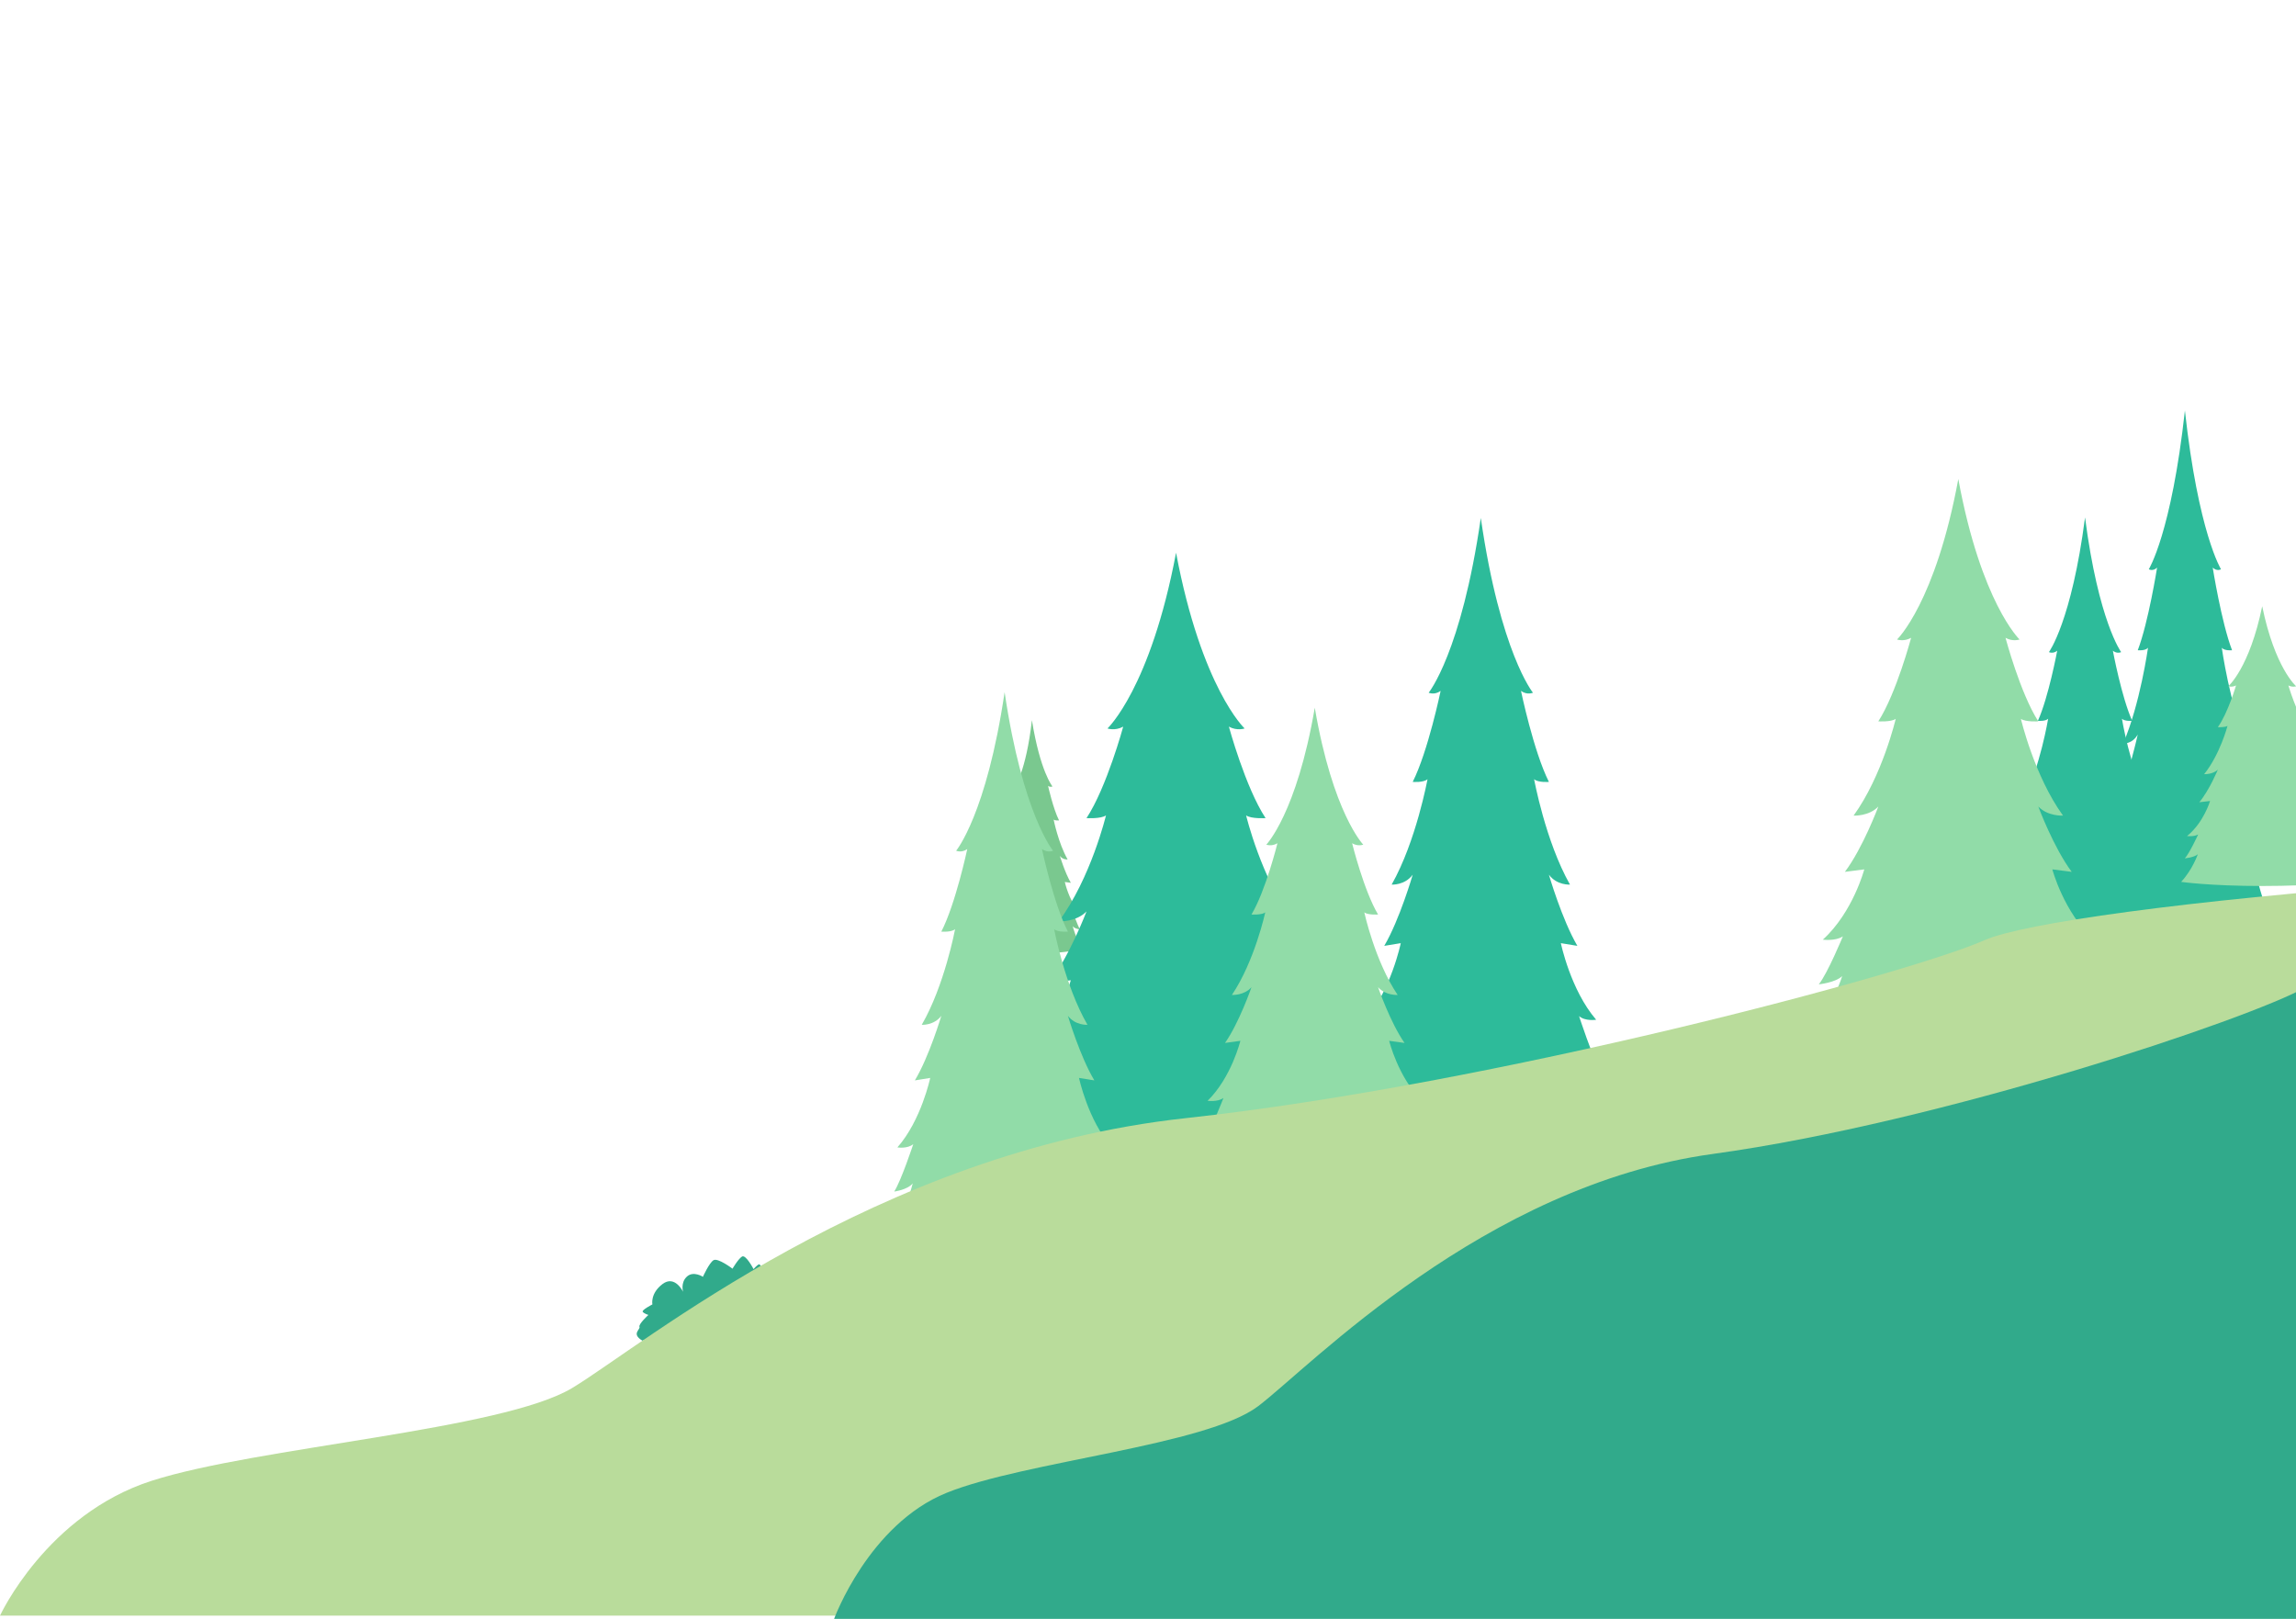
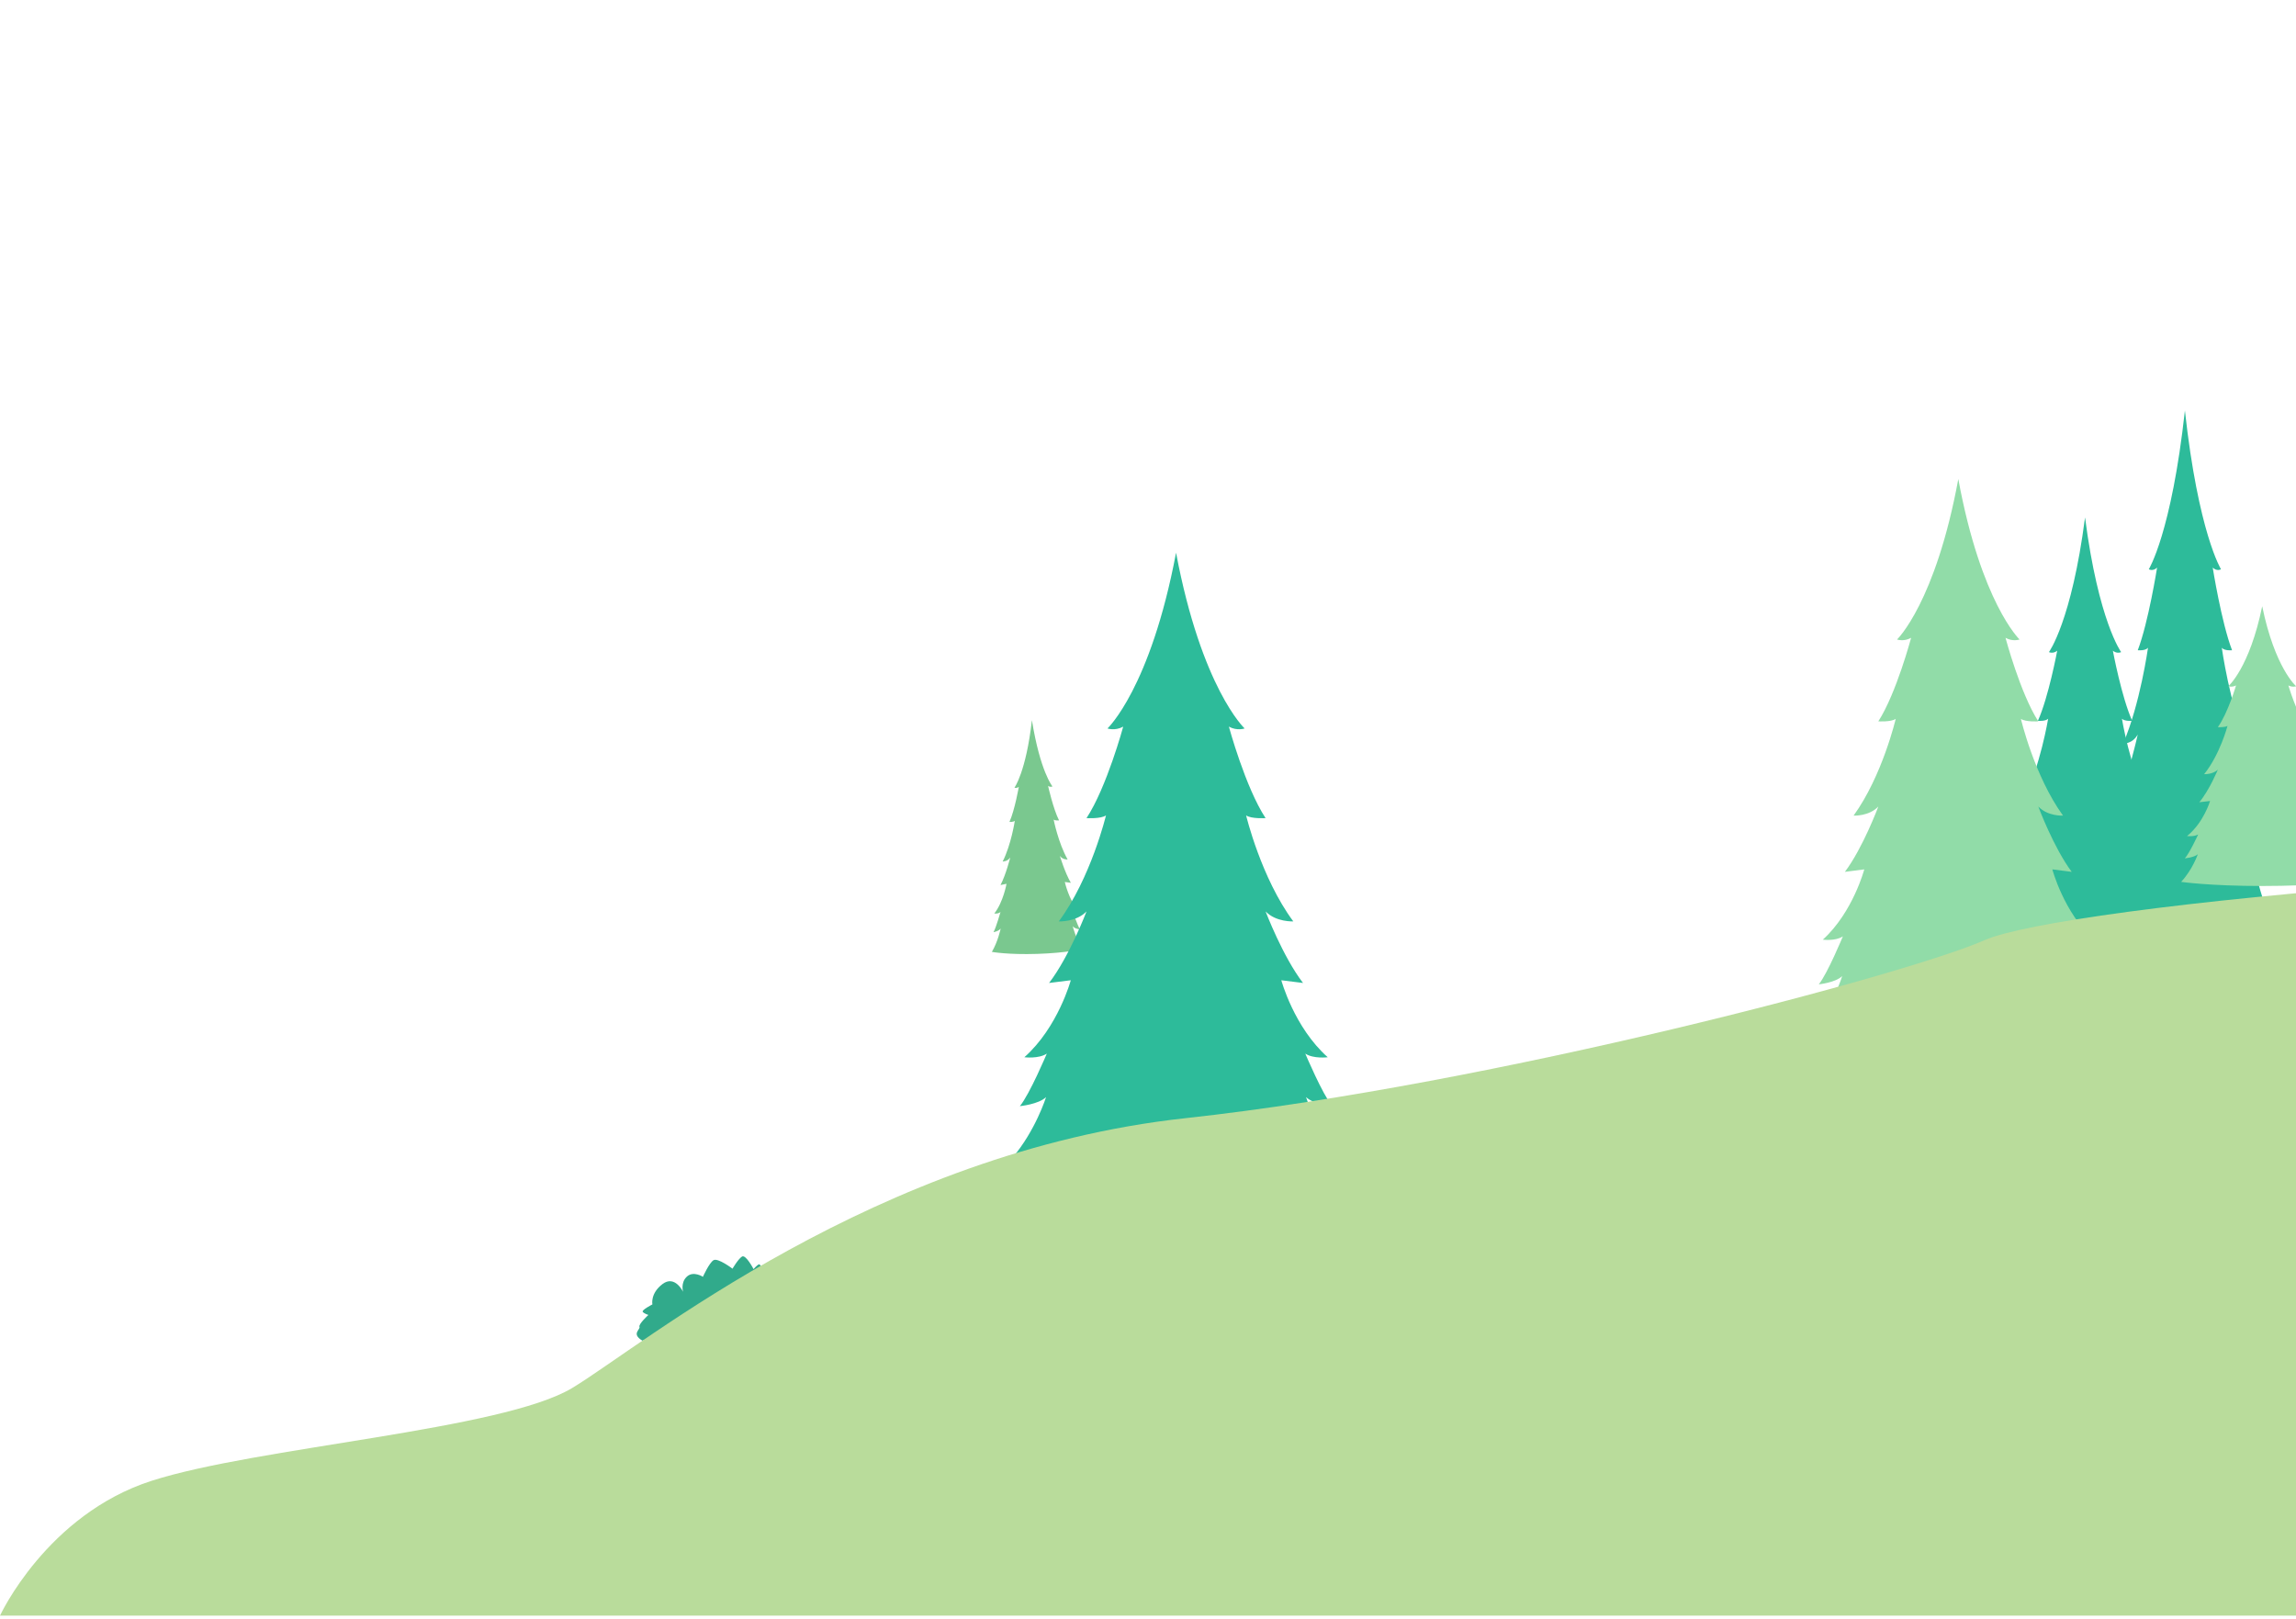
<svg xmlns="http://www.w3.org/2000/svg" width="353" height="249" viewBox="0 0 353 249" fill="none">
  <g clip-path="url(#clip0_1_3595)">
    <path d="M164.921 142.414C165.25 142.829 166.05 142.909 166.05 142.909C165.62 142.233 164.831 139.872 164.831 139.872C165.188 140.179 165.792 140.053 165.792 140.053C164.316 138.35 163.711 135.611 163.711 135.611L164.64 135.74C163.743 134.23 162.95 131.603 162.95 131.603C163.41 132.225 164.143 132.148 164.143 132.148C162.713 129.648 161.99 126.011 161.99 126.011C162.219 126.215 162.824 126.143 162.824 126.143C161.921 124.368 161.138 120.839 161.138 120.839C161.496 121.093 161.81 120.924 161.81 120.924C161.81 120.924 159.925 118.631 158.653 110.734C157.746 118.7 155.969 121.11 155.969 121.11C155.969 121.11 156.292 121.259 156.637 120.982C156.637 120.982 156.017 124.555 155.197 126.386C155.197 126.386 155.805 126.419 156.023 126.2C156.023 126.2 155.469 129.877 154.156 132.464C154.156 132.464 154.891 132.494 155.323 131.844C155.323 131.844 154.65 134.517 153.824 136.082L154.746 135.893C154.746 135.893 154.266 138.666 152.872 140.461C152.872 140.461 153.48 140.549 153.824 140.219C153.824 140.219 153.146 142.628 152.746 143.33C152.746 143.33 153.542 143.197 153.85 142.764C153.85 142.764 153.45 144.739 152.496 146.361C152.496 146.361 154.951 146.814 159.479 146.669C164.009 146.525 166.438 145.917 166.438 145.917C165.413 144.361 164.921 142.414 164.921 142.414Z" fill="#7AC88F" />
    <path d="M200.796 168.688C201.948 169.803 204.825 170.08 204.825 170.08C203.328 168.27 200.681 162.002 200.681 162.002C201.948 162.838 204.134 162.56 204.134 162.56C198.954 157.964 196.997 150.723 196.997 150.723L200.336 151.14C197.228 147.102 194.579 140.139 194.579 140.139C196.191 141.809 198.838 141.671 198.838 141.671C193.888 134.987 191.585 125.377 191.585 125.377C192.391 125.934 194.577 125.794 194.577 125.794C191.47 121.059 188.936 111.728 188.936 111.728C190.203 112.425 191.354 112.006 191.354 112.006C191.354 112.006 184.746 105.827 180.813 84.987C176.88 105.827 170.271 112.006 170.271 112.006C170.271 112.006 171.422 112.423 172.688 111.728C172.688 111.728 170.156 121.059 167.046 125.794C167.046 125.794 169.233 125.934 170.039 125.377C170.039 125.377 167.736 134.986 162.787 141.671C162.787 141.671 165.434 141.811 167.046 140.139C167.046 140.139 164.399 147.102 161.29 151.14L164.628 150.723C164.628 150.723 162.67 157.964 157.491 162.56C157.491 162.56 159.678 162.838 160.944 162.002C160.944 162.002 158.297 168.27 156.8 170.08C156.8 170.08 159.678 169.803 160.829 168.688C160.829 168.688 159.217 173.841 155.648 178.019C155.648 178.019 164.464 179.412 180.81 179.412C197.157 179.412 205.972 178.019 205.972 178.019C202.408 173.841 200.796 168.688 200.796 168.688Z" fill="#2DBB9A" />
-     <path d="M242.863 162.888C243.739 163.997 245.928 164.273 245.928 164.273C244.79 162.472 242.776 156.238 242.776 156.238C243.739 157.069 245.403 156.793 245.403 156.793C241.463 152.221 239.975 145.019 239.975 145.019L242.515 145.435C240.152 141.418 238.137 134.491 238.137 134.491C239.362 136.154 241.377 136.014 241.377 136.014C237.612 129.366 235.862 119.807 235.862 119.807C236.474 120.362 238.137 120.224 238.137 120.224C235.774 115.514 233.847 106.232 233.847 106.232C234.81 106.925 235.685 106.509 235.685 106.509C235.685 106.509 230.659 100.364 227.668 79.635C224.677 100.364 219.652 106.509 219.652 106.509C219.652 106.509 220.527 106.925 221.49 106.232C221.49 106.232 219.563 115.513 217.199 120.224C217.199 120.224 218.862 120.362 219.475 119.807C219.475 119.807 217.725 129.366 213.96 136.014C213.96 136.014 215.973 136.153 217.199 134.491C217.199 134.491 215.186 141.418 212.822 145.435L215.362 145.019C215.362 145.019 213.874 152.221 209.934 156.793C209.934 156.793 211.596 157.069 212.561 156.238C212.561 156.238 210.546 162.472 209.408 164.273C209.408 164.273 211.598 163.995 212.473 162.888C212.473 162.888 211.248 168.014 208.533 172.17C208.533 172.17 215.237 173.555 227.67 173.555C240.103 173.555 246.806 172.17 246.806 172.17C244.09 168.014 242.863 162.888 242.863 162.888Z" fill="#2DBB9A" />
    <path d="M331.087 143.71C331.694 144.564 333.209 144.777 333.209 144.777C332.421 143.389 331.027 138.586 331.027 138.586C331.694 139.227 332.845 139.013 332.845 139.013C330.117 135.491 329.086 129.94 329.086 129.94L330.845 130.261C329.208 127.166 327.814 121.828 327.814 121.828C328.663 123.109 330.057 123.003 330.057 123.003C327.45 117.879 326.238 110.513 326.238 110.513C326.662 110.94 327.815 110.834 327.815 110.834C326.178 107.204 324.844 100.054 324.844 100.054C325.51 100.588 326.117 100.267 326.117 100.267C326.117 100.267 322.637 95.532 320.566 79.56C318.495 95.532 315.015 100.267 315.015 100.267C315.015 100.267 315.622 100.588 316.288 100.054C316.288 100.054 314.954 107.206 313.317 110.834C313.317 110.834 314.469 110.94 314.892 110.513C314.892 110.513 313.679 117.879 311.074 123.003C311.074 123.003 312.468 123.109 313.317 121.828C313.317 121.828 311.923 127.166 310.286 130.261L312.044 129.94C312.044 129.94 311.014 135.491 308.285 139.013C308.285 139.013 309.437 139.227 310.105 138.586C310.105 138.586 308.711 143.389 307.923 144.777C307.923 144.777 309.438 144.564 310.045 143.71C310.045 143.71 309.196 147.66 307.316 150.863C307.316 150.863 311.958 151.93 320.568 151.93C329.175 151.93 333.817 150.863 333.817 150.863C331.936 147.66 331.087 143.71 331.087 143.71Z" fill="#2DBB9A" />
    <path d="M346.441 138.722C347.047 139.728 348.563 139.979 348.563 139.979C347.775 138.344 346.381 132.684 346.381 132.684C347.047 133.44 348.199 133.188 348.199 133.188C345.47 129.038 344.44 122.496 344.44 122.496L346.198 122.874C344.561 119.226 343.167 112.936 343.167 112.936C344.016 114.446 345.41 114.32 345.41 114.32C342.803 108.282 341.592 99.602 341.592 99.602C342.015 100.106 343.169 99.98 343.169 99.98C341.532 95.704 340.197 87.276 340.197 87.276C340.864 87.905 341.47 87.527 341.47 87.527C341.47 87.527 337.991 81.948 335.92 63.124C333.848 81.948 330.369 87.527 330.369 87.527C330.369 87.527 330.975 87.905 331.642 87.276C331.642 87.276 330.307 95.704 328.671 99.98C328.671 99.98 329.822 100.106 330.246 99.602C330.246 99.602 329.033 108.282 326.427 114.32C326.427 114.32 327.821 114.446 328.671 112.936C328.671 112.936 327.276 119.226 325.639 122.874L327.398 122.496C327.398 122.496 326.367 129.038 323.639 133.188C323.639 133.188 324.79 133.44 325.458 132.684C325.458 132.684 324.064 138.344 323.276 139.979C323.276 139.979 324.792 139.728 325.398 138.722C325.398 138.722 324.549 143.376 322.67 147.15C322.67 147.15 327.312 148.408 335.921 148.408C344.529 148.408 349.171 147.15 349.171 147.15C347.29 143.376 346.441 138.722 346.441 138.722Z" fill="#2DBB9A" />
-     <path d="M216.266 174.033C217.08 174.901 219.115 175.119 219.115 175.119C218.057 173.708 216.185 168.825 216.185 168.825C217.08 169.476 218.626 169.259 218.626 169.259C214.964 165.679 213.581 160.036 213.581 160.036L215.941 160.361C213.744 157.215 211.872 151.79 211.872 151.79C213.011 153.092 214.883 152.983 214.883 152.983C211.384 147.775 209.756 140.288 209.756 140.288C210.326 140.722 211.872 140.613 211.872 140.613C209.675 136.924 207.884 129.655 207.884 129.655C208.779 130.197 209.593 129.871 209.593 129.871C209.593 129.871 204.922 125.057 202.141 108.821C199.361 125.057 194.69 129.871 194.69 129.871C194.69 129.871 195.504 130.197 196.399 129.655C196.399 129.655 194.608 136.924 192.411 140.613C192.411 140.613 193.957 140.722 194.527 140.288C194.527 140.288 192.899 147.775 189.4 152.983C189.4 152.983 191.272 153.092 192.411 151.79C192.411 151.79 190.539 157.215 188.342 160.361L190.702 160.036C190.702 160.036 189.319 165.679 185.657 169.259C185.657 169.259 187.203 169.476 188.098 168.825C188.098 168.825 186.226 173.708 185.168 175.119C185.168 175.119 187.203 174.902 188.017 174.033C188.017 174.033 186.877 178.048 184.354 181.304C184.354 181.304 190.585 182.389 202.141 182.389C213.697 182.389 219.929 181.304 219.929 181.304C217.406 178.048 216.266 174.033 216.266 174.033Z" fill="#91DCA8" />
-     <path d="M168.58 181.955C169.394 182.961 171.428 183.211 171.428 183.211C170.37 181.577 168.498 175.922 168.498 175.922C169.394 176.676 170.94 176.424 170.94 176.424C167.278 172.277 165.894 165.742 165.894 165.742L168.254 166.12C166.057 162.474 164.185 156.191 164.185 156.191C165.325 157.699 167.196 157.573 167.196 157.573C163.697 151.54 162.069 142.869 162.069 142.869C162.639 143.371 164.185 143.246 164.185 143.246C161.988 138.972 160.198 130.553 160.198 130.553C161.093 131.181 161.907 130.805 161.907 130.805C161.907 130.805 157.236 125.23 154.455 106.425C151.674 125.23 147.003 130.805 147.003 130.805C147.003 130.805 147.817 131.183 148.712 130.553C148.712 130.553 146.922 138.974 144.725 143.246C144.725 143.246 146.271 143.371 146.841 142.869C146.841 142.869 145.213 151.54 141.714 157.573C141.714 157.573 143.585 157.699 144.725 156.191C144.725 156.191 142.853 162.474 140.656 166.12L143.016 165.742C143.016 165.742 141.632 172.277 137.97 176.424C137.97 176.424 139.516 176.676 140.411 175.922C140.411 175.922 138.54 181.577 137.482 183.211C137.482 183.211 139.516 182.959 140.33 181.955C140.33 181.955 139.191 186.604 136.668 190.376C136.668 190.376 142.899 191.632 154.455 191.632C166.011 191.632 172.242 190.376 172.242 190.376C169.719 186.604 168.58 181.955 168.58 181.955Z" fill="#91DCA8" />
    <path d="M318.933 150.078C319.962 151.094 322.532 151.349 322.532 151.349C321.195 149.696 318.83 143.974 318.83 143.974C319.962 144.738 321.915 144.483 321.915 144.483C317.287 140.286 315.539 133.674 315.539 133.674L318.521 134.055C315.745 130.367 313.379 124.01 313.379 124.01C314.819 125.536 317.184 125.409 317.184 125.409C312.762 119.305 310.706 110.532 310.706 110.532C311.426 111.04 313.379 110.913 313.379 110.913C310.603 106.589 308.34 98.07 308.34 98.07C309.471 98.706 310.499 98.325 310.499 98.325C310.499 98.325 304.596 92.683 301.081 73.657C297.567 92.685 291.664 98.325 291.664 98.325C291.664 98.325 292.693 98.706 293.825 98.07C293.825 98.07 291.561 106.589 288.785 110.913C288.785 110.913 290.738 111.04 291.459 110.532C291.459 110.532 289.401 119.305 284.98 125.409C284.98 125.409 287.345 125.536 288.785 124.01C288.785 124.01 286.421 130.369 283.643 134.055L286.625 133.674C286.625 133.674 284.876 140.286 280.25 144.483C280.25 144.483 282.203 144.738 283.334 143.974C283.334 143.974 280.97 149.697 279.632 151.349C279.632 151.349 282.203 151.094 283.232 150.078C283.232 150.078 281.791 154.783 278.604 158.597C278.604 158.597 286.478 159.868 301.081 159.868C315.684 159.868 323.559 158.597 323.559 158.597C320.373 154.783 318.933 150.078 318.933 150.078Z" fill="#91DCA8" />
    <path d="M357.704 131.345C358.274 131.853 359.7 131.979 359.7 131.979C358.959 131.155 357.647 128.3 357.647 128.3C358.275 128.681 359.358 128.554 359.358 128.554C356.792 126.461 355.822 123.161 355.822 123.161L357.475 123.352C355.935 121.512 354.624 118.34 354.624 118.34C355.422 119.101 356.734 119.037 356.734 119.037C354.281 115.992 353.141 111.614 353.141 111.614C353.54 111.868 354.624 111.805 354.624 111.805C353.084 109.647 351.829 105.397 351.829 105.397C352.457 105.715 353.027 105.525 353.027 105.525C353.027 105.525 349.753 102.71 347.805 93.218C345.856 102.71 342.583 105.525 342.583 105.525C342.583 105.525 343.152 105.715 343.78 105.397C343.78 105.397 342.526 109.647 340.986 111.805C340.986 111.805 342.07 111.868 342.469 111.614C342.469 111.614 341.328 115.992 338.876 119.037C338.876 119.037 340.187 119.1 340.986 118.34C340.986 118.34 339.675 121.512 338.134 123.352L339.788 123.161C339.788 123.161 338.818 126.459 336.252 128.554C336.252 128.554 337.336 128.681 337.962 128.3C337.962 128.3 336.651 131.155 335.91 131.979C335.91 131.979 337.336 131.852 337.906 131.345C337.906 131.345 337.107 133.693 335.34 135.595C335.34 135.595 339.707 136.23 347.805 136.23C355.903 136.23 360.27 135.595 360.27 135.595C358.503 133.691 357.704 131.345 357.704 131.345Z" fill="#91DCA8" />
    <path d="M98.775 206.144L119.616 197.049C119.616 197.049 118.455 195.469 117.594 196.091C117.594 196.091 116.987 194.268 116.671 194.408C116.354 194.546 115.855 195.133 115.855 195.133C115.855 195.133 114.662 192.831 114.073 193.21C113.483 193.589 112.62 195.071 112.62 195.071C112.62 195.071 110.363 193.356 109.694 193.771C109.026 194.185 108.071 196.32 108.071 196.32C108.071 196.32 106.613 195.36 105.605 196.29C104.596 197.221 105.023 198.63 105.023 198.63C105.023 198.63 103.773 195.985 101.86 197.433C99.945 198.882 100.303 200.567 100.303 200.567C100.303 200.567 98.604 201.431 98.818 201.706C99.033 201.981 99.687 202.185 99.687 202.185C99.687 202.185 98.135 203.599 98.314 204.012C98.495 204.425 96.991 205.082 98.775 206.144Z" fill="#31AA8B" />
    <path d="M492.839 133.042C405.762 130.448 316.795 139.37 305.126 144.555C293.456 149.74 229.812 166.747 182.234 171.932C134.655 177.118 98.747 206.934 87.975 213.416C77.202 219.898 39.499 222.491 23.341 227.676C7.183 232.862 0 248.418 0 248.418H495.534L492.839 133.042Z" fill="#B9DC9B" />
-     <path d="M493.537 141.084C428.995 138.661 363.052 146.998 354.401 151.844C345.752 156.69 298.577 172.585 263.312 177.433C228.046 182.279 201.431 210.146 193.446 216.205C185.462 222.263 157.514 224.686 145.538 229.533C133.561 234.379 128.237 248.919 128.237 248.919H495.531L493.537 141.084Z" fill="#31AA8B" />
  </g>
  <defs>
    <clipPath id="clip0_1_3595">
      <rect width="353" height="249" fill="white" />
    </clipPath>
  </defs>
</svg>